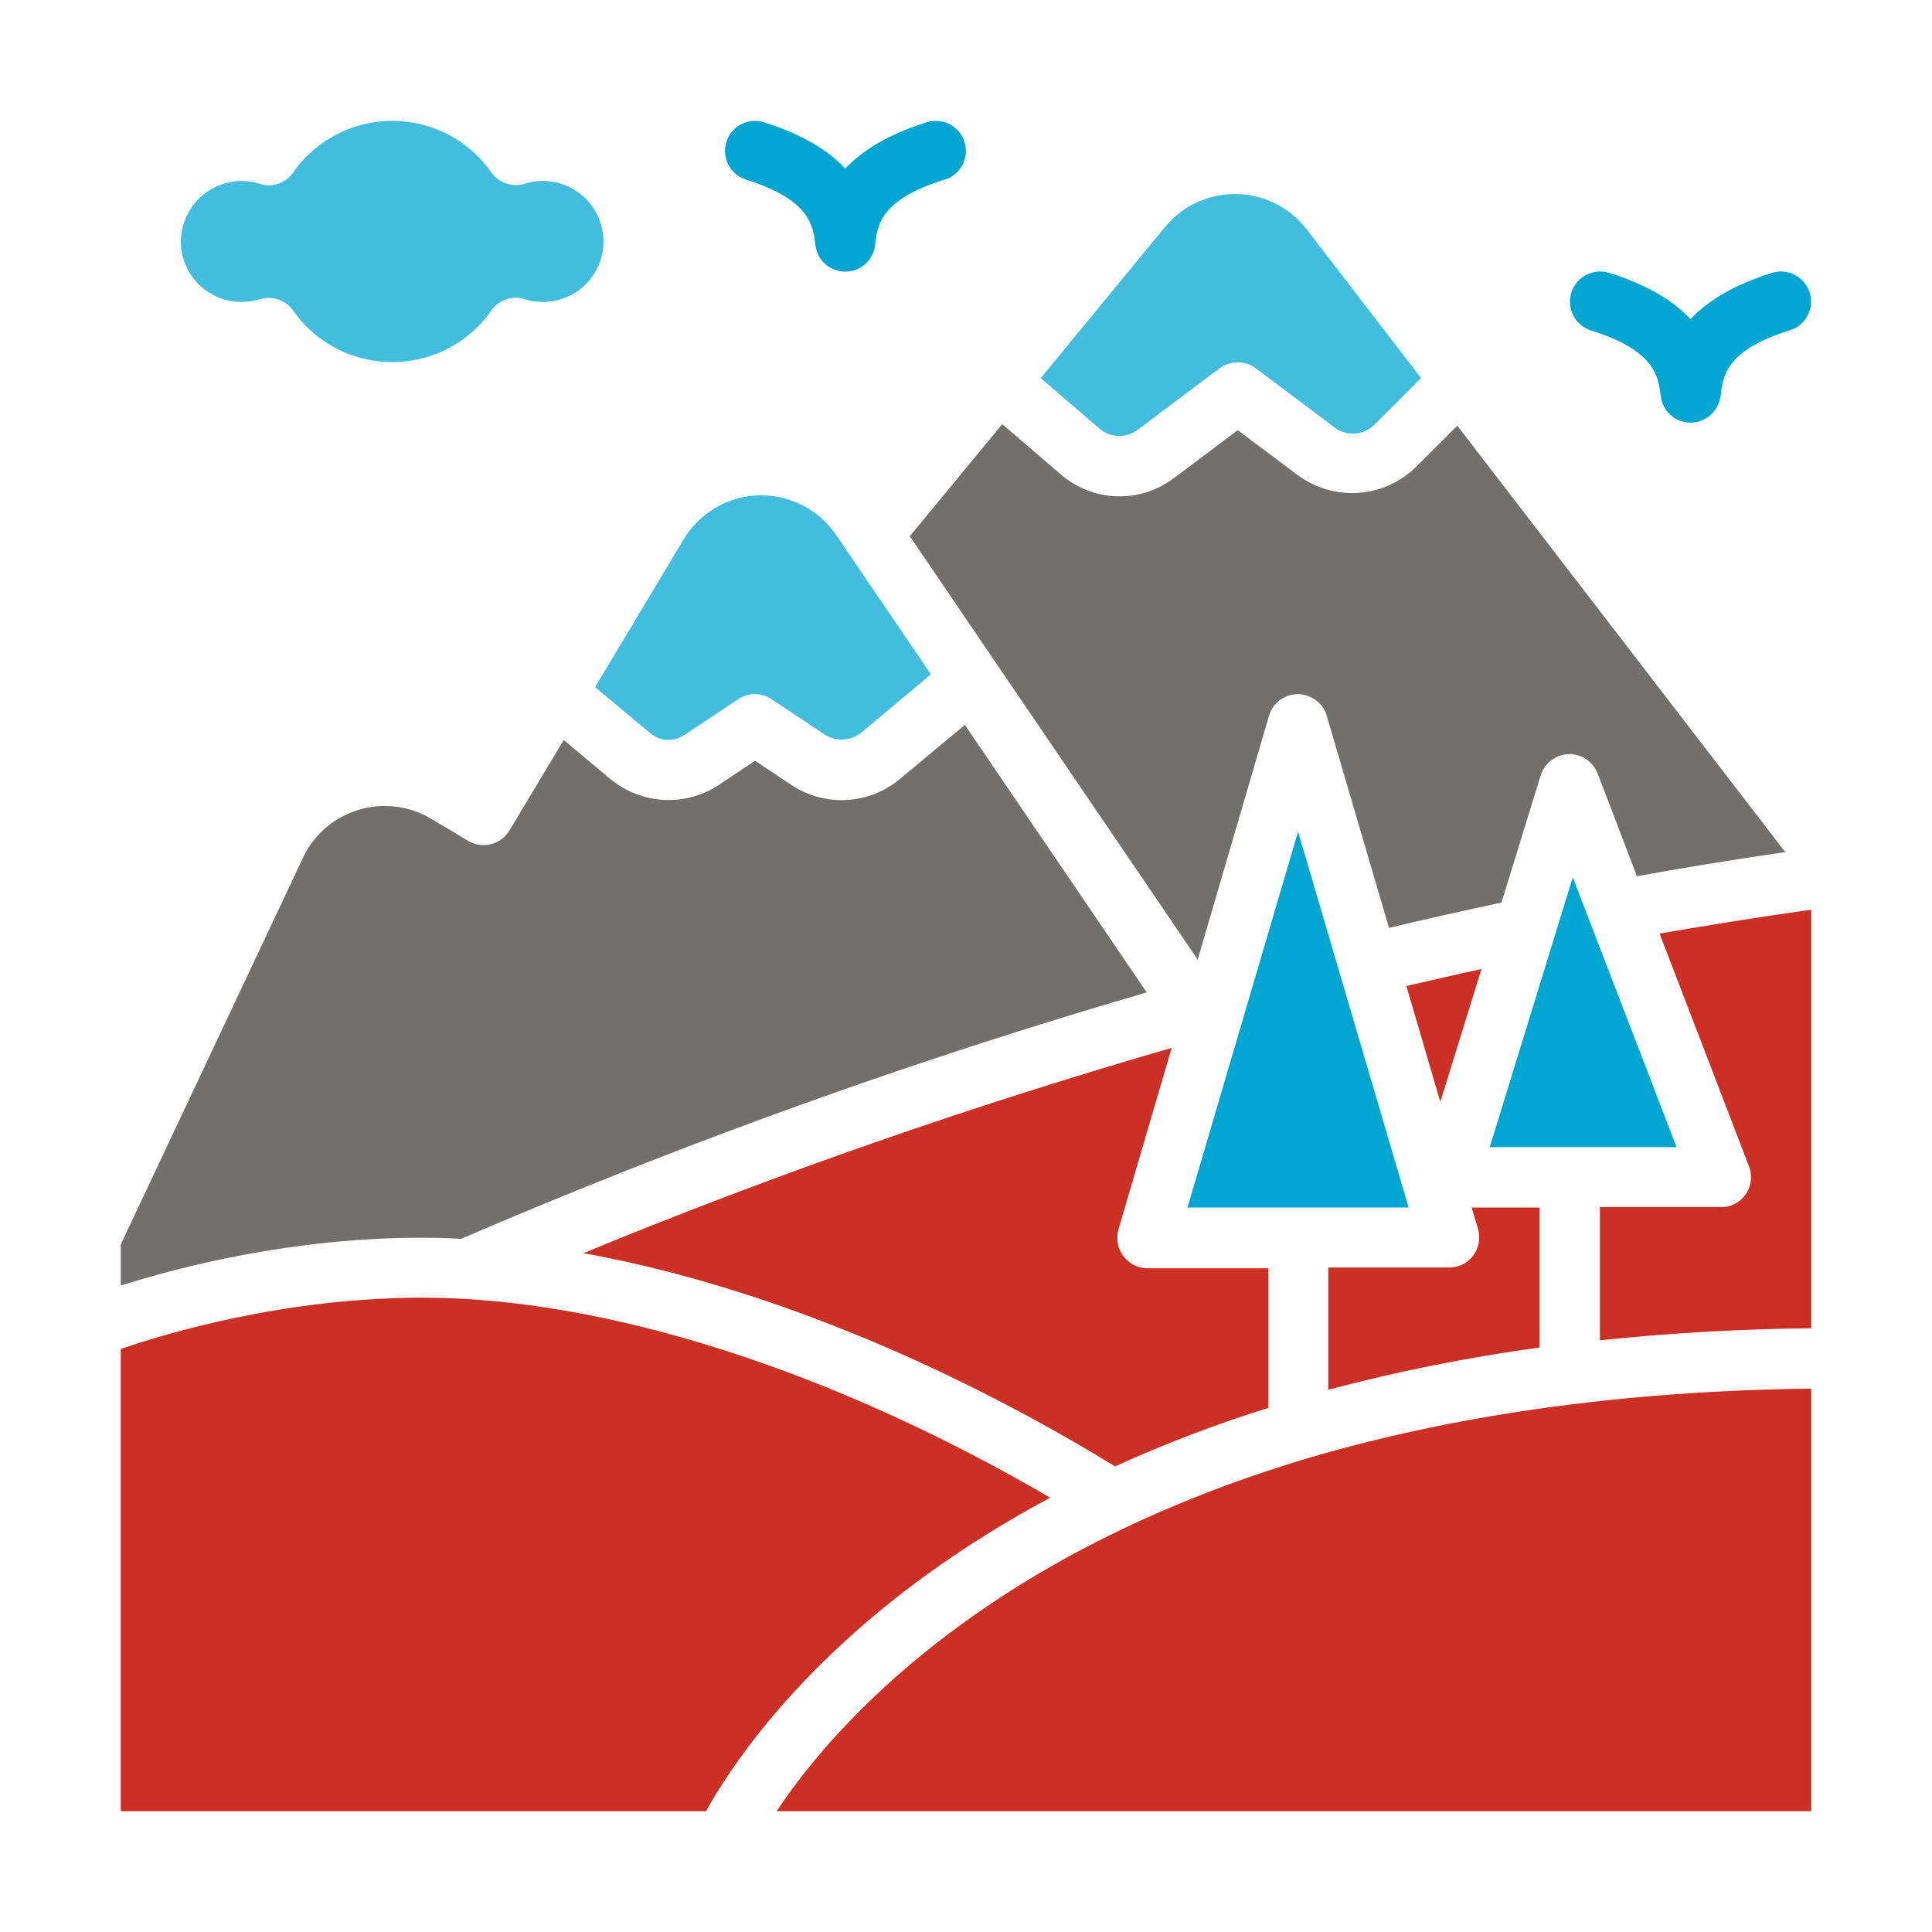
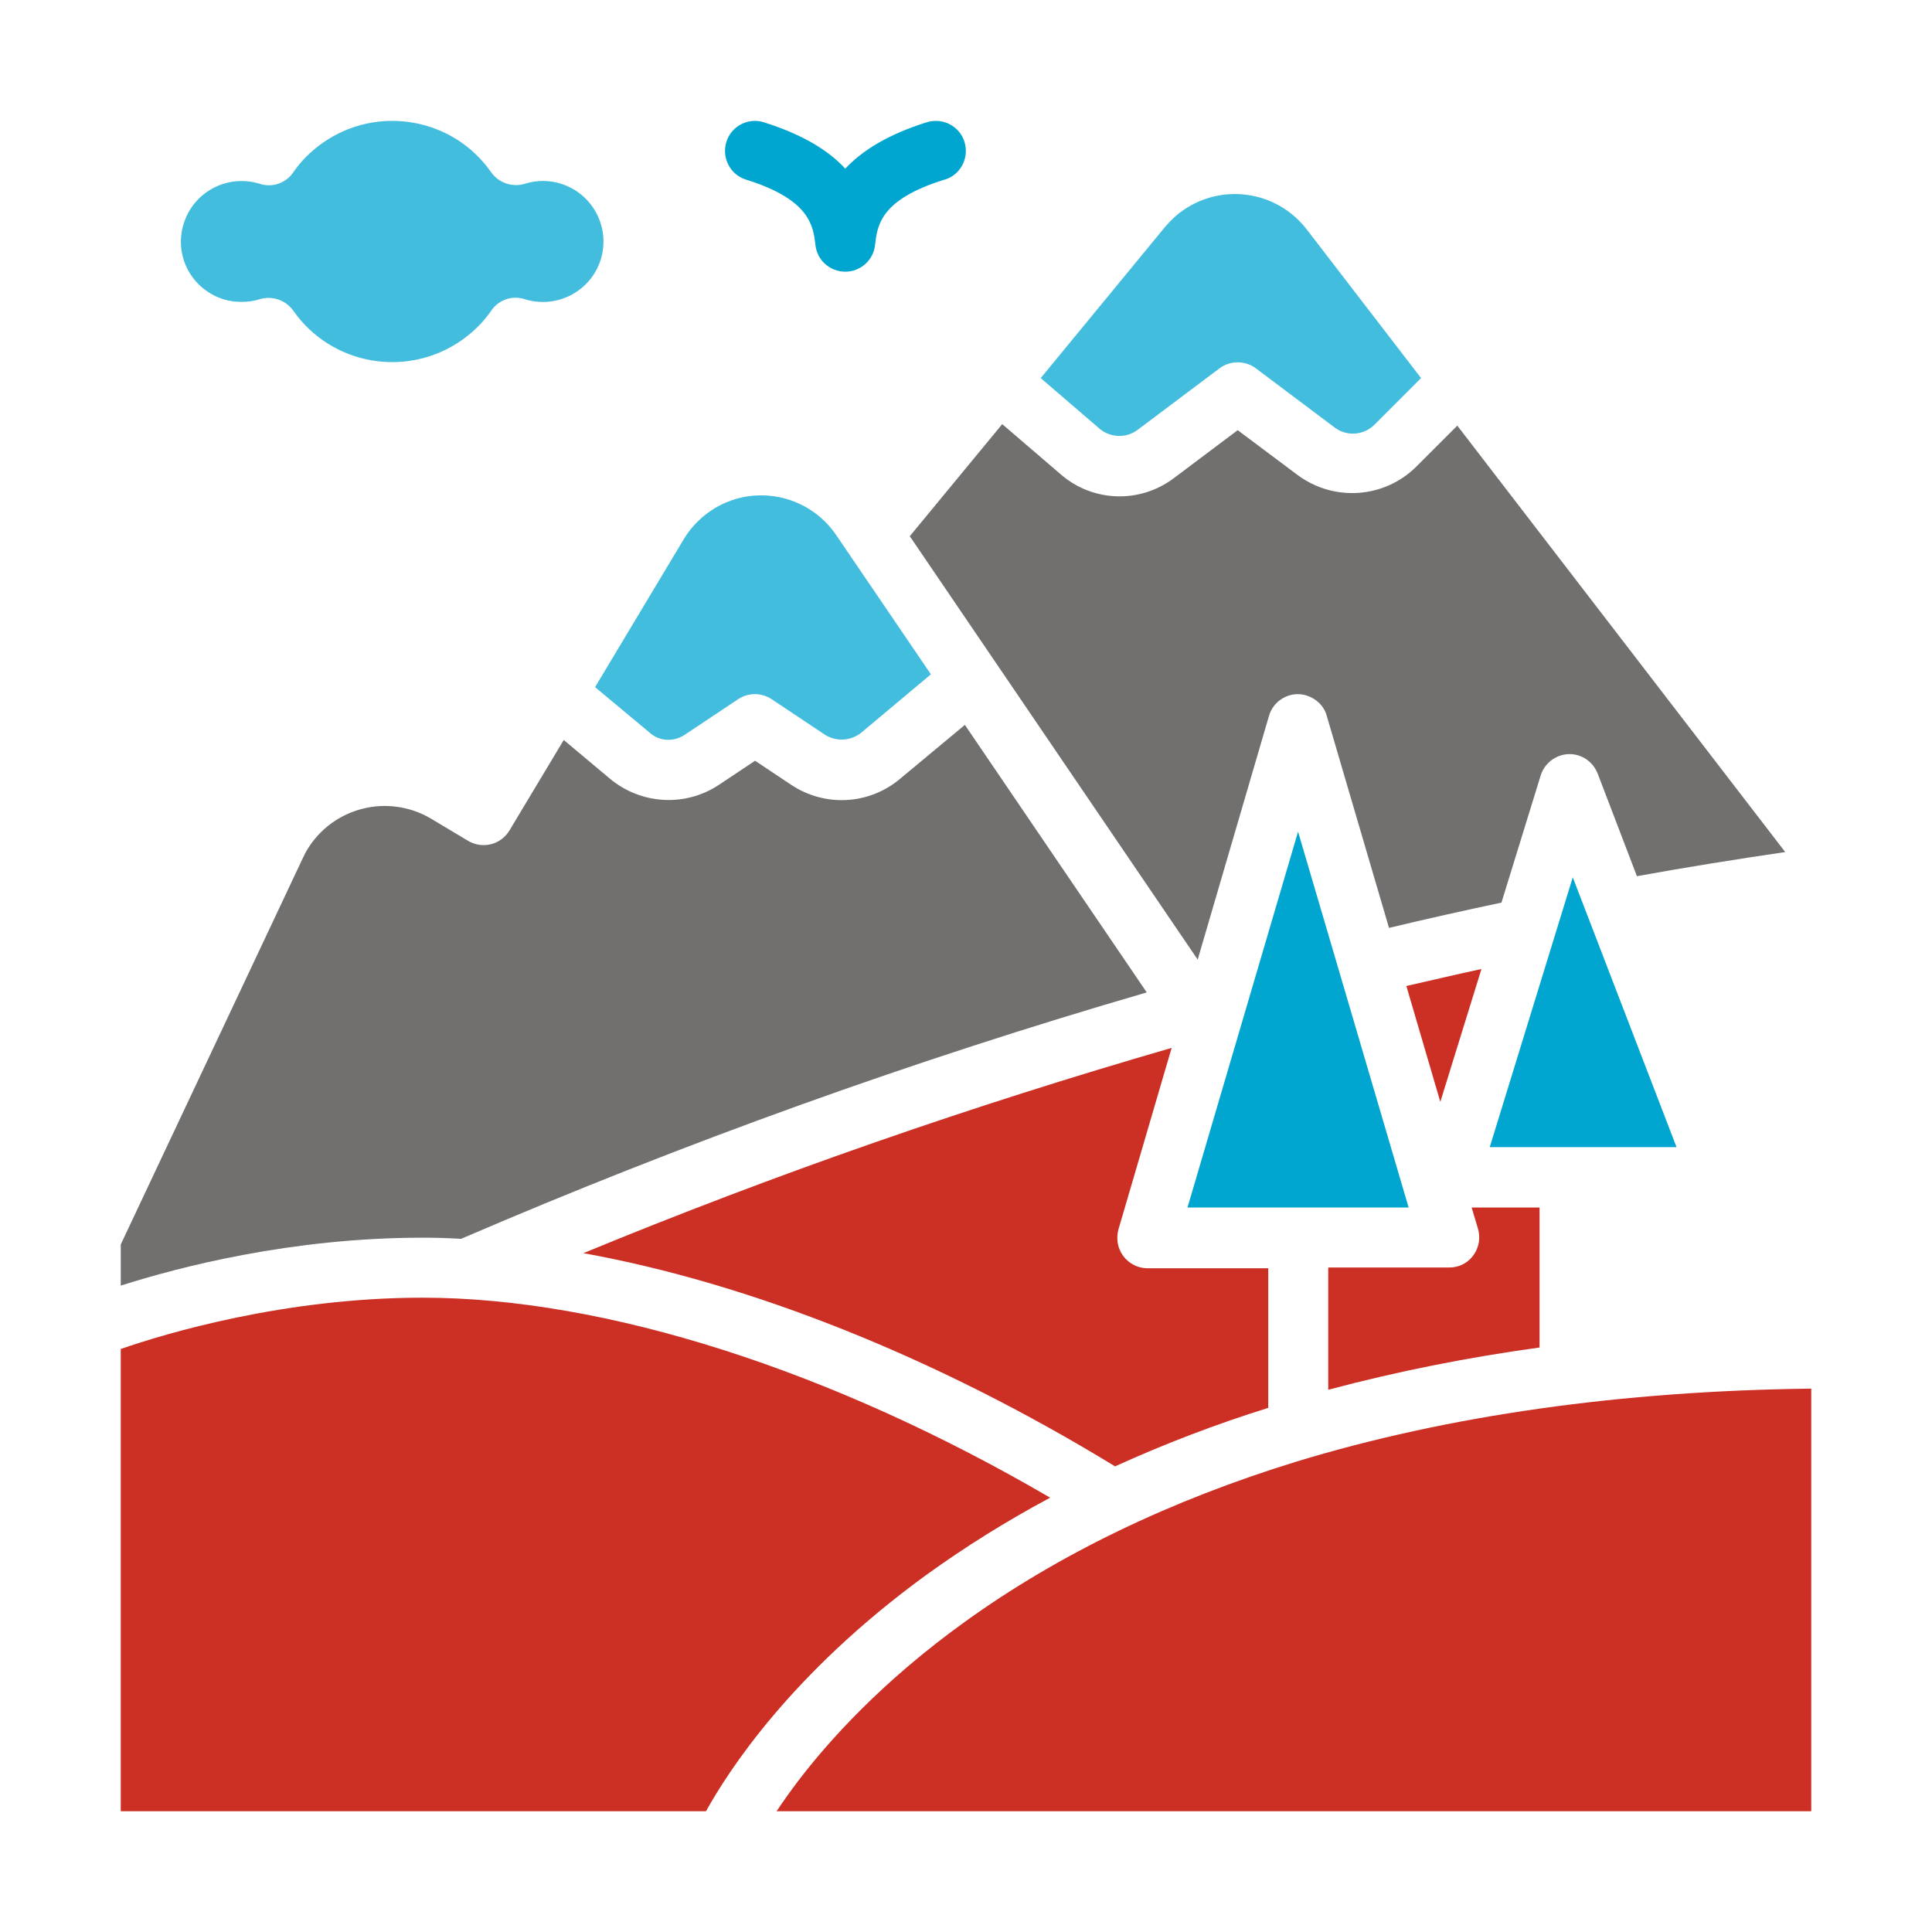
<svg xmlns="http://www.w3.org/2000/svg" version="1.1" id="Solid" x="0px" y="0px" viewBox="0 0 512 512" style="enable-background:new 0 0 512 512;" xml:space="preserve">
  <style type="text/css">
	.st0{fill:#43BDDE;}
	.st1{fill:#00A6D0;}
	.st2{fill:#CC2F24;}
	.st3{fill:#71706F;}
</style>
  <path class="st0" d="M64,80c1.6,0,3.3-0.2,4.8-0.7c3.3-1,6.9,0.2,8.9,3c10.1,14.5,30.1,18,44.6,7.9c3.1-2.2,5.8-4.8,7.9-7.9  c2-2.9,5.6-4.1,8.9-3c8.4,2.6,17.4-2,20.1-10.5c2.6-8.4-2-17.4-10.5-20.1c-3.1-1-6.5-1-9.6,0c-3.3,1-6.9-0.2-8.9-3  c-10.1-14.5-30.1-18-44.6-7.9c-3.1,2.2-5.8,4.8-7.9,7.9c-2,2.9-5.6,4.1-8.9,3c-8.4-2.6-17.4,2-20.1,10.5s2,17.4,10.5,20.1  C60.8,79.8,62.4,80,64,80L64,80z" />
  <path class="st0" d="M301.5,113.9l21.7-16.3c2.8-2.1,6.8-2.1,9.6,0l20.9,15.7c3.2,2.4,7.6,2.1,10.5-0.7l12.4-12.4l-30.3-39.4  c-8.1-10.5-23.1-12.5-33.7-4.4c-1.4,1.1-2.7,2.4-3.9,3.8l-32.9,40l15.7,13.5C294.3,116,298.5,116.2,301.5,113.9L301.5,113.9z" />
  <path class="st1" d="M344,220.4L314.7,320h58.6L344,220.4z" />
  <path class="st2" d="M408,320h-18l1.7,5.7c1.2,4.2-1.2,8.7-5.4,9.9c-0.7,0.2-1.5,0.3-2.3,0.3h-32v32.4c18.4-4.9,37.1-8.6,56-11.2  V320z" />
  <path class="st2" d="M310.5,277.7c-52.9,15.3-105,33.4-155.9,54.4c44.3,8,93.6,27.6,140.9,56.5c13.2-6,26.8-11.2,40.6-15.5v-37h-32  c-4.4,0-8-3.6-8-8c0-0.8,0.1-1.5,0.3-2.3L310.5,277.7z" />
  <path class="st3" d="M336.3,189.7c1.2-4.2,5.7-6.7,9.9-5.4c2.6,0.8,4.7,2.8,5.4,5.4l16.5,56.2c10-2.4,19.9-4.6,29.8-6.7l10.4-33.7  c1.3-4.2,5.8-6.6,10-5.3c2.3,0.7,4.2,2.5,5.1,4.8l10.4,27.2c13.2-2.4,26.4-4.5,39.3-6.4l-86.9-113l-10.9,10.9  c-8.5,8.4-21.8,9.3-31.4,2.2L328,114l-16.9,12.7c-9,6.8-21.5,6.4-30-1l-15.5-13.3l-24.5,29.7l76.3,112.2L336.3,189.7z" />
-   <path class="st1" d="M416.8,232.5l-22,71.5h49.5L416.8,232.5z" />
+   <path class="st1" d="M416.8,232.5l-22,71.5h49.5L416.8,232.5" />
  <path class="st2" d="M392.6,256.8c-6.6,1.4-13.2,3-19.9,4.5l9,30.7L392.6,256.8z" />
-   <path class="st2" d="M463.5,309.1c1.6,4.1-0.5,8.8-4.6,10.3c-0.9,0.4-1.9,0.5-2.9,0.5h-32v35.3c18-1.9,36.7-3,56-3.2V241.1  c-13.2,1.8-26.7,4-40.2,6.3L463.5,309.1z" />
  <path class="st2" d="M255.7,429.8c-22.1,15.9-36.2,31.7-44.2,42.2c-2.2,2.9-4.1,5.6-5.7,8H480V368c-50.4,0.6-96.2,7.1-136.3,19.3  C310.2,397.6,280.5,411.9,255.7,429.8L255.7,429.8z" />
  <path class="st2" d="M245.3,417.5c10.5-7.6,21.6-14.5,33-20.6c-57.9-33.8-117.9-53-166.3-53c-36.6,0-68.2,9.5-80,13.6V480h155.1  C192.9,469.5,209.6,443.5,245.3,417.5L245.3,417.5z" />
  <path class="st3" d="M122.2,328.3C181.4,302.8,242,281,303.9,263l-48.2-70.9l-17.3,14.4c-8.2,6.8-19.8,7.4-28.7,1.5l-9.6-6.4  l-9.6,6.4c-8.9,5.9-20.5,5.2-28.7-1.5l-12.4-10.4l-14.4,24c-2.3,3.8-7.2,5-11,2.7c0,0,0,0,0,0l-9.7-5.8c-11.4-6.8-26.1-3.1-32.9,8.2  c-0.4,0.7-0.8,1.4-1.1,2.1L32,329.8v10.9c15.4-4.9,45.2-12.7,80-12.7C115.4,328,118.8,328.1,122.2,328.3z" />
  <path class="st0" d="M181.5,194.7l14.1-9.4c2.7-1.8,6.2-1.8,8.9,0l14.1,9.4c3,1.9,6.8,1.7,9.6-0.5l18.5-15.5l-25.1-36.9  c-7.5-11-22.4-13.8-33.3-6.4c-2.9,2-5.3,4.5-7.1,7.5l-23.5,39.2l14.4,12C174.7,196.5,178.5,196.7,181.5,194.7L181.5,194.7z" />
-   <path class="st1" d="M448,112c-4.1,0-7.5-3.1-7.9-7.1c-0.6-5-1.4-12-18.4-17.3c-4.2-1.3-6.6-5.8-5.3-10c1.3-4.2,5.8-6.6,10-5.3  c10.5,3.3,17.3,7.6,21.6,12.3c4.4-4.7,11.1-9,21.6-12.3c4.2-1.3,8.7,1.1,10,5.3c1.3,4.2-1.1,8.6-5.2,9.9  c-17.1,5.3-17.8,12.2-18.4,17.3C455.5,108.9,452.1,112,448,112z" />
  <path class="st1" d="M224,72c-4.1,0-7.5-3.1-7.9-7.1c-0.6-5-1.4-12-18.4-17.3c-4.2-1.3-6.5-5.8-5.2-10c1.3-4.2,5.8-6.5,9.9-5.2  c10.5,3.3,17.3,7.6,21.6,12.3c4.4-4.7,11.1-9,21.6-12.3c4.2-1.3,8.7,1,10,5.2s-1,8.7-5.2,10c0,0-0.1,0-0.1,0  c-17.1,5.3-17.8,12.2-18.4,17.3C231.5,68.9,228.1,72,224,72z" />
</svg>